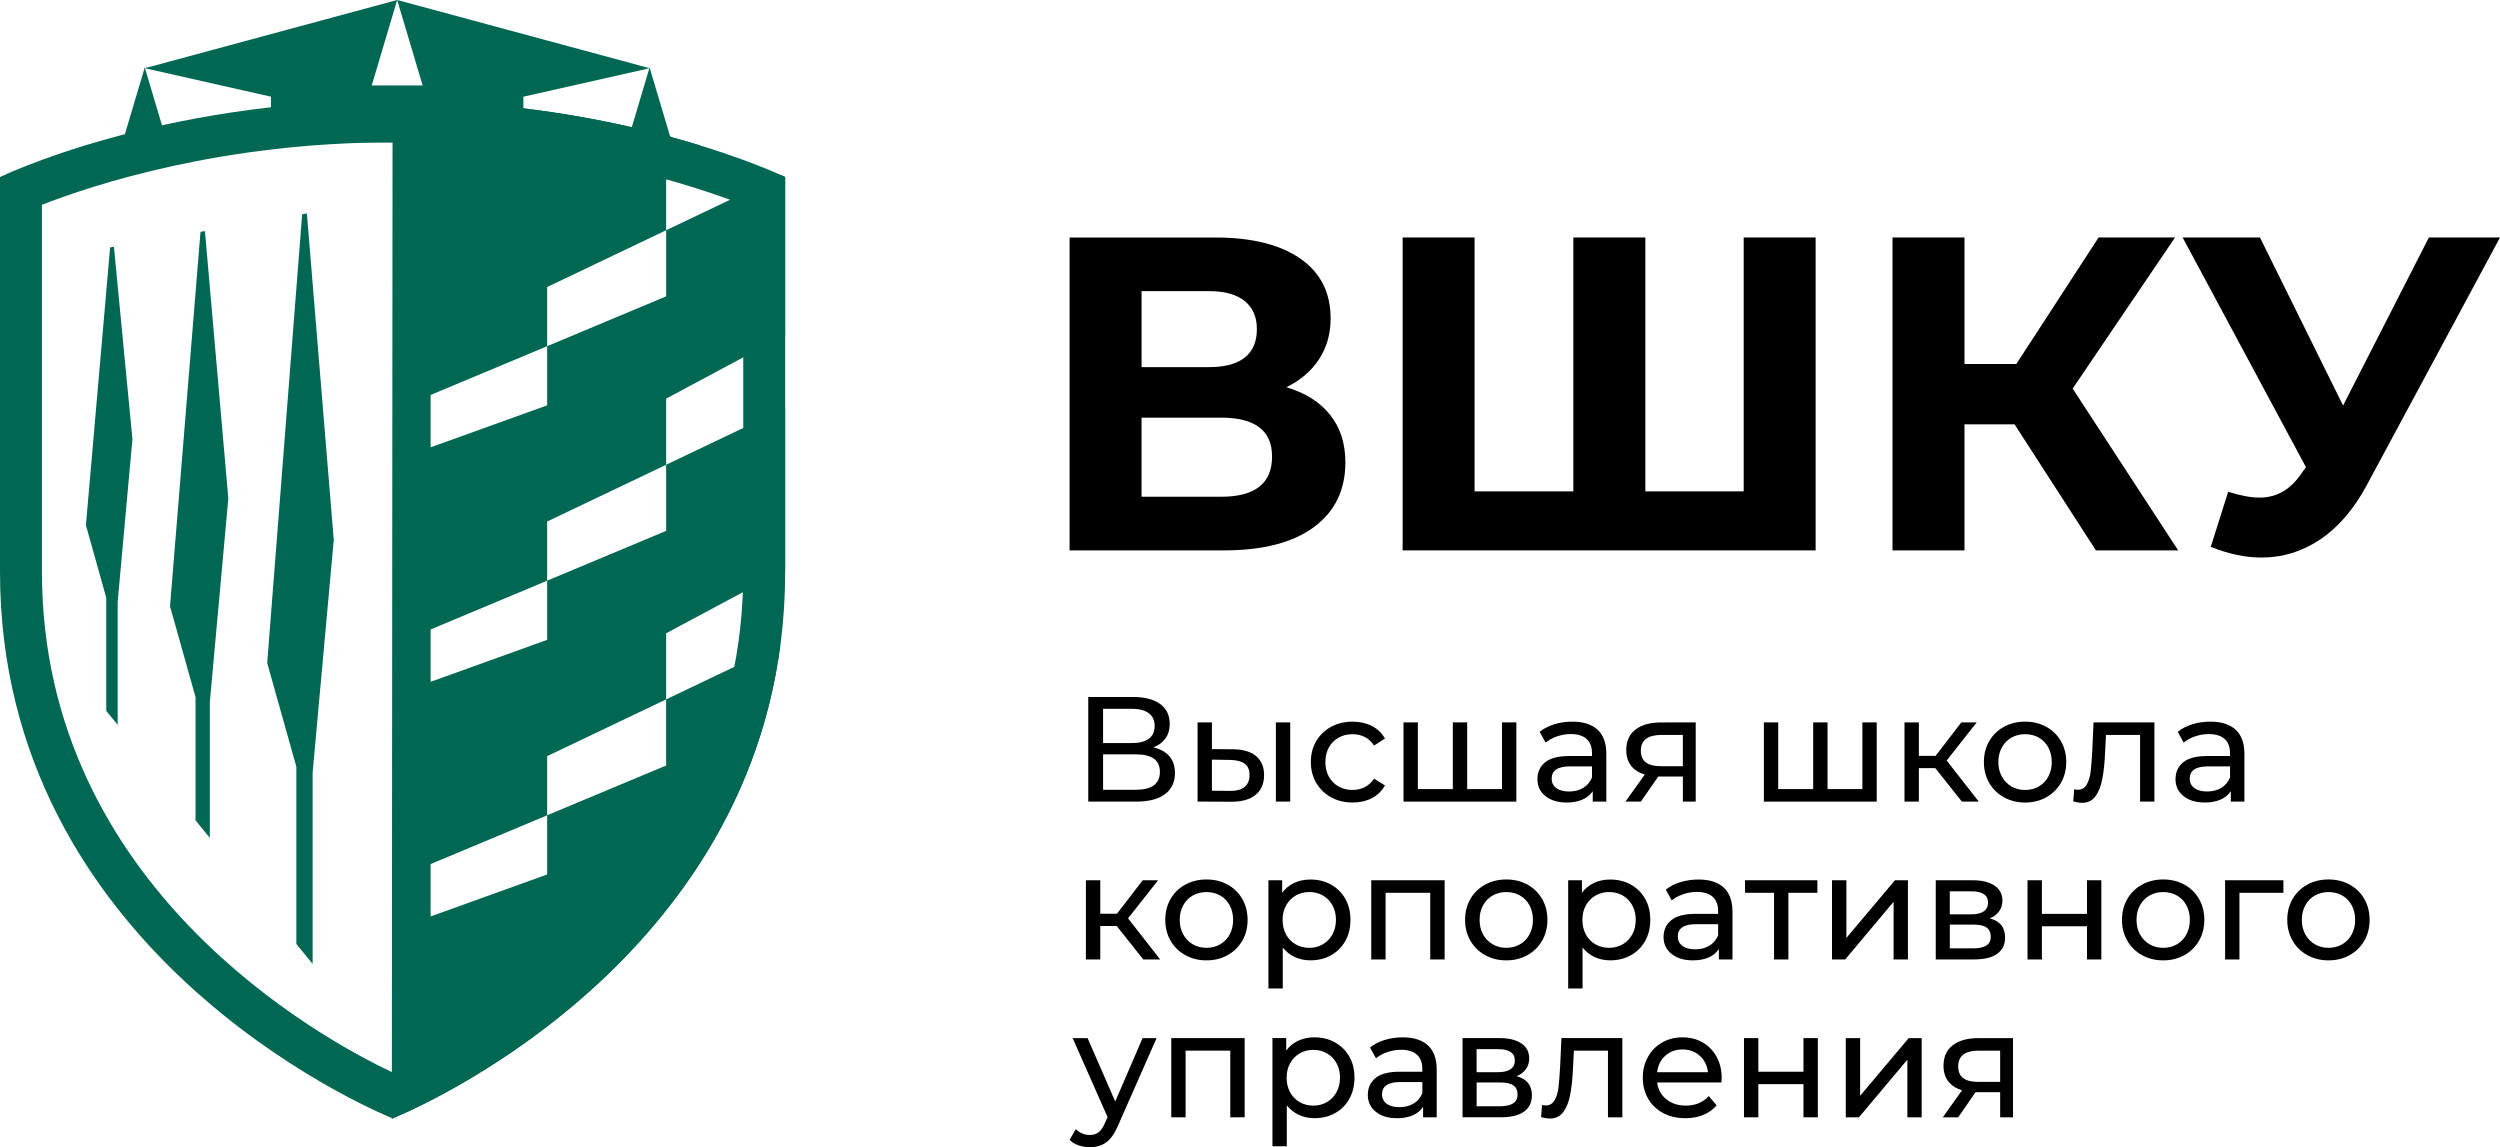
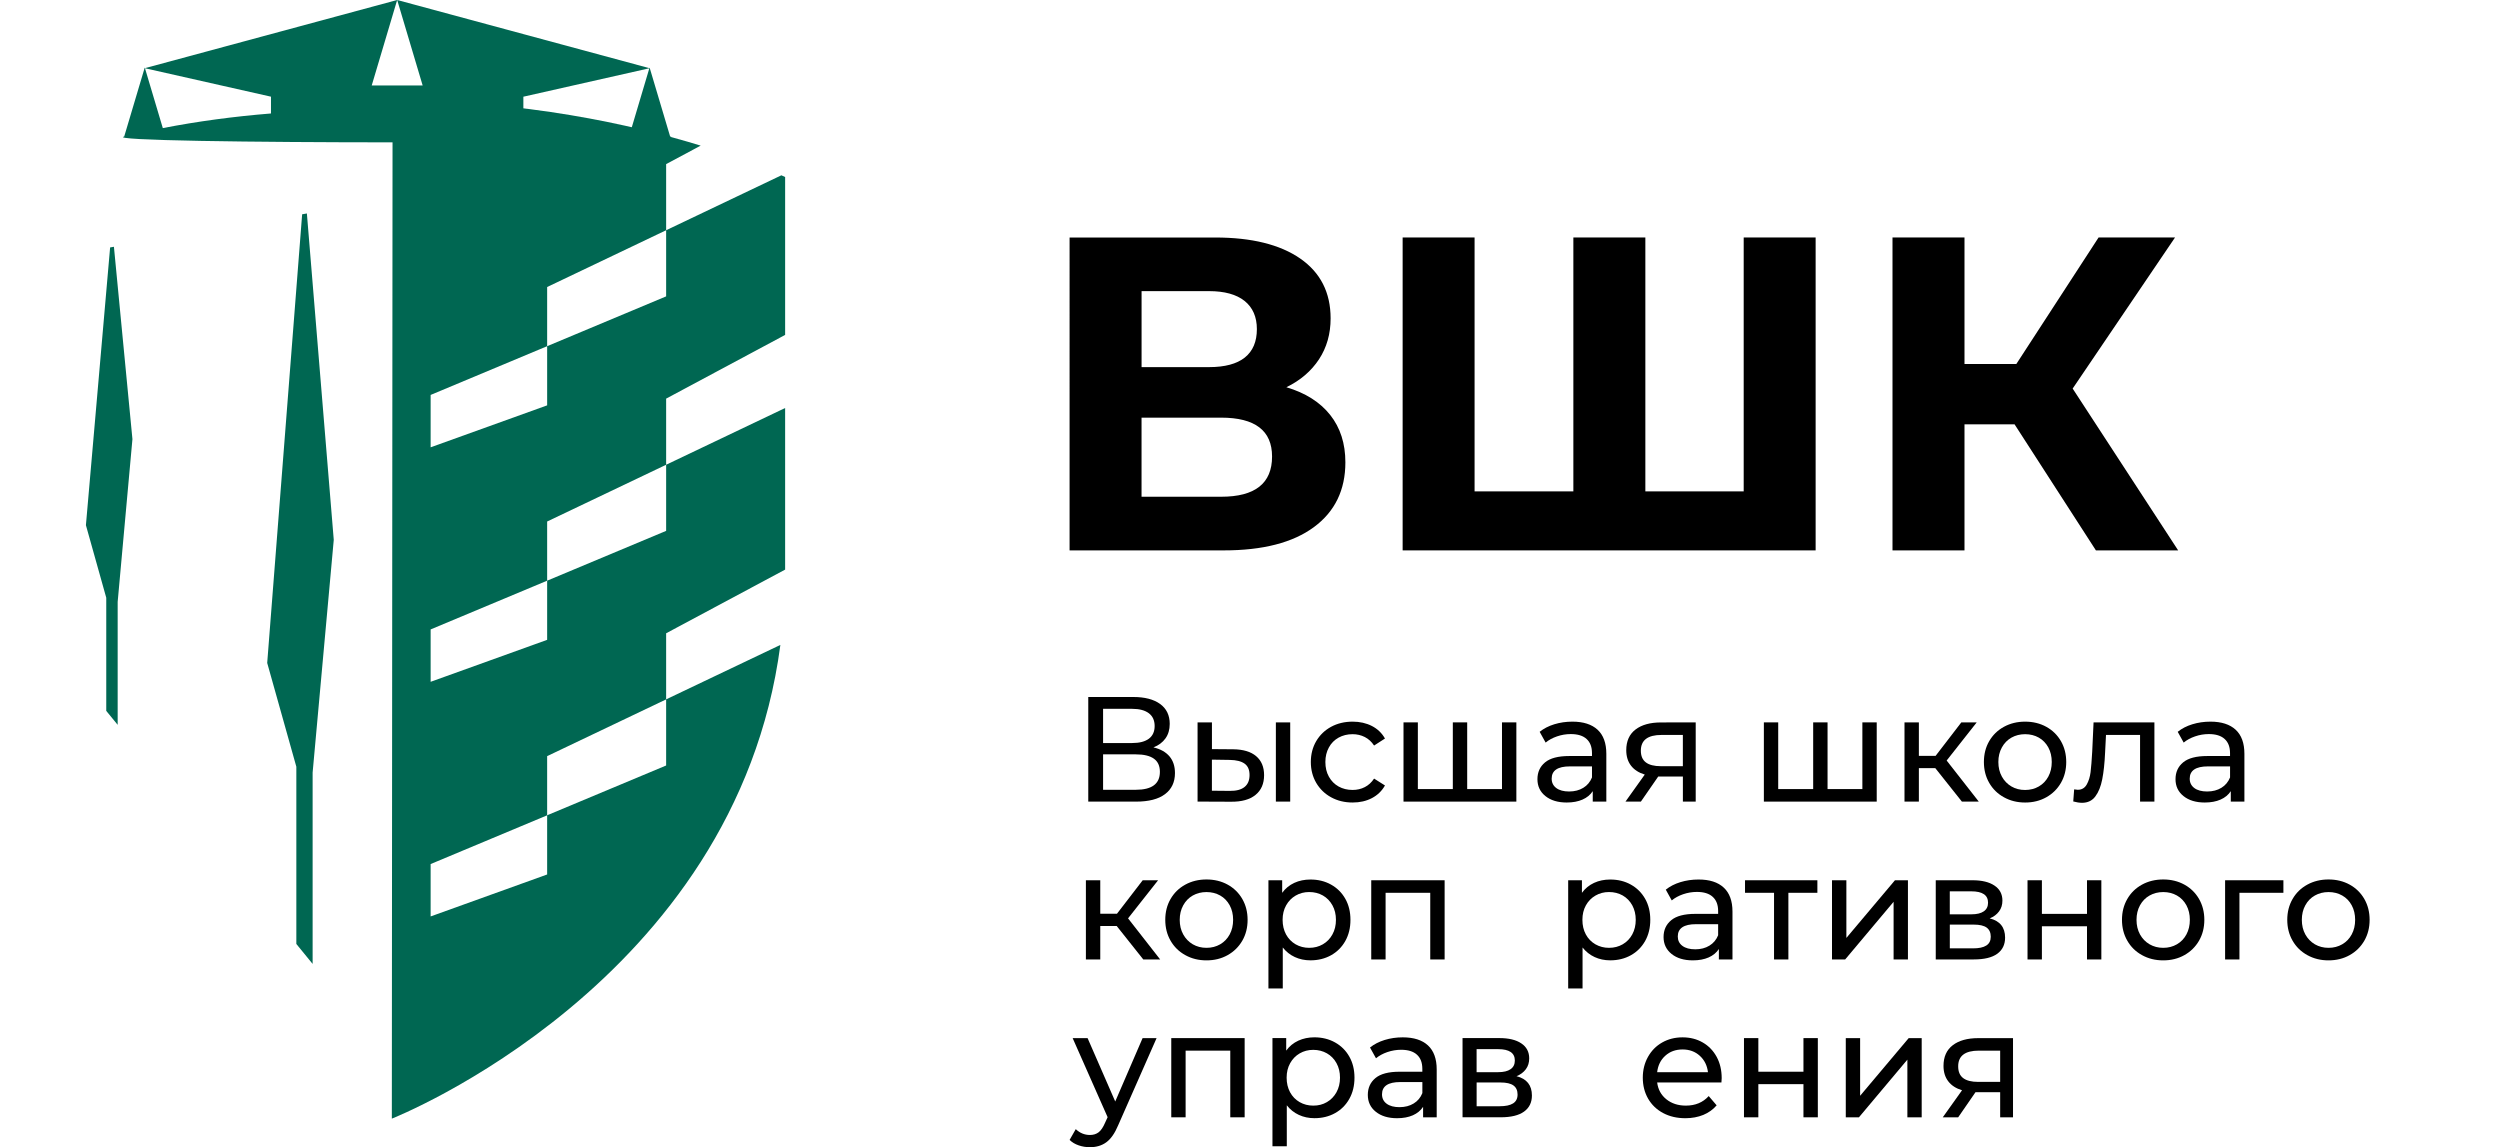
<svg xmlns="http://www.w3.org/2000/svg" version="1.2" baseProfile="tiny" id="Layer_1" x="0px" y="0px" viewBox="0 0 887.24 407.14" overflow="visible" xml:space="preserve">
  <g>
    <polygon fill="#006752" points="40.43,87.58 39.08,87.81 30.49,186.39 37.71,212.14 37.71,252.29 41.76,257.24 41.76,213.6    47,155.85  " />
-     <polygon fill="#006752" points="71.16,82.27 60.34,215.16 69.4,247.43 69.4,291.14 74.46,297.35 74.46,249.27 81.03,176.88    72.73,82.01  " />
    <polygon fill="#006752" points="108.91,75.76 107.23,76.05 94.83,235.28 105.17,272.11 105.17,335.01 110.95,342.09 110.95,274.19    118.45,191.59  " />
    <path fill="#006752" d="M236.41,81.71v23.47l-42.23,17.68v21l-41.35,14.89v-18.59l41.35-17.3v-21L236.41,81.71V58.24l12.26-6.56   c-24.45-7.51-62.54-16.04-109.35-16.04L139.06,397c0,0,122.08-48.05,137.89-168.12l-40.54,19.32v23.47l-42.23,17.67v21.01   l-41.35,14.89v-18.59l41.35-17.3v-21l42.23-20.14v-23.46l42.23-22.6V144.8l-42.23,20.14v23.46l-42.23,17.68v21l-41.35,14.89v-18.59   l41.35-17.3v-21l42.23-20.14v-23.47l42.23-22.61V62.83c0,0-0.47-0.22-1.33-0.62L236.41,81.71z" />
-     <path fill="#006752" d="M139.33,35.64C55.8,35.64,0,62.83,0,62.83v140.1c0,134.34,130.05,190.15,139.06,193.86V397l0.27-0.11   l0.26,0.11v-0.21c9.01-3.71,139.06-59.52,139.06-193.86V62.83C278.65,62.83,222.85,35.64,139.33,35.64 M139.33,50.52   c60.7,0,106.45,15.13,124.45,22.16v130.25c0,112.01-99.59,165.98-124.45,177.69C114.47,368.9,14.88,314.93,14.88,202.93V72.68   C32.89,65.64,78.64,50.52,139.33,50.52" />
    <path fill="#006752" d="M51.45,24.22l44.72,10.09v5.96c-13.53,1.1-26.11,2.81-38.39,5.19L51.45,24.22z M224.13,45.47   c-12.28-2.38-24.86-4.09-38.39-5.19v-5.96l44.71-10.09L224.13,45.47z M237.83,48.45l-7.29-24.48l-0.06,0.22L140.96,0L150,30.34   h-18.08L140.95,0L51.44,24.19l-0.07-0.22l-7.29,24.48C32.59,51.21,249.32,51.21,237.83,48.45" />
  </g>
  <g>
    <path d="M451.45,162.02c0-9.2-6.03-13.8-18.08-13.8h-28.24v28.07h28.24C445.43,176.3,451.45,171.54,451.45,162.02 M405.13,130.29   h23.95c5.61,0,9.84-1.13,12.7-3.4c2.85-2.28,4.28-5.64,4.28-10.08c0-4.34-1.46-7.67-4.35-10c-2.92-2.33-7.12-3.49-12.62-3.49   h-23.95v26.97H405.13z M472.08,147.26c3.6,4.55,5.39,10.15,5.39,16.82c0,9.83-3.72,17.5-11.18,23s-18.11,8.25-31.97,8.25h-54.73   V84.29h51.71c12.9,0,22.95,2.49,30.14,7.46c7.19,4.98,10.79,12.06,10.79,21.25c0,5.5-1.38,10.34-4.12,14.52   c-2.76,4.18-6.61,7.49-11.58,9.91C463.3,139.44,468.48,142.72,472.08,147.26" />
    <polygon points="644.36,84.28 644.36,195.33 497.79,195.33 497.79,84.28 523.32,84.28 523.32,174.39 558.38,174.39 558.38,84.28    583.93,84.28 583.93,174.39 618.83,174.39 618.83,84.28  " />
    <polygon points="714.96,150.59 697.19,150.59 697.19,195.33 671.64,195.33 671.64,84.28 697.19,84.28 697.19,129.18 715.59,129.18    744.78,84.28 771.91,84.28 735.58,137.9 773.02,195.33 743.83,195.33  " />
-     <path d="M887.24,84.28l-47.27,87.89c-4.55,8.47-10.02,14.86-16.42,19.2c-6.41,4.33-13.36,6.5-20.87,6.5   c-5.82,0-11.85-1.27-18.09-3.81l6.18-19.52c4.44,1.38,8.14,2.06,11.11,2.06c3.17,0,6.04-0.77,8.57-2.3   c2.53-1.53,4.85-3.94,6.98-7.22l0.95-1.27L774.6,84.27h27.45l29.5,59.65l30.46-59.65L887.24,84.28L887.24,84.28z" />
  </g>
  <g>
    <path d="M411.64,273.93c0-2.13-0.72-3.68-2.15-4.69c-1.43-1.01-3.56-1.52-6.39-1.52h-11.62v12.57h11.62   C408.79,280.3,411.64,278.18,411.64,273.93 M391.48,263.7h10.34c2.58,0,4.55-0.52,5.92-1.54c1.35-1.02,2.04-2.52,2.04-4.5   c0-1.98-0.69-3.49-2.07-4.54c-1.38-1.03-3.34-1.56-5.89-1.56h-10.34L391.48,263.7L391.48,263.7z M415.06,268.45   c1.29,1.53,1.93,3.51,1.93,5.91c0,3.22-1.18,5.71-3.53,7.48c-2.35,1.77-5.76,2.65-10.26,2.65h-16.98v-37.13h15.97   c4.06,0,7.24,0.82,9.52,2.47c2.27,1.64,3.42,4.01,3.42,7.08c0,2.01-0.5,3.73-1.51,5.14c-1.01,1.42-2.44,2.48-4.27,3.19   C411.87,265.84,413.76,266.91,415.06,268.45" />
    <path d="M452.8,256.37h5.09v28.11h-5.09V256.37z M441.69,279.29c1.18-0.95,1.77-2.37,1.77-4.24c0-1.84-0.58-3.19-1.75-4.03   c-1.17-0.85-2.92-1.29-5.25-1.33l-6.36-0.1v11.03l6.36,0.06C438.76,280.71,440.5,280.25,441.69,279.29 M445.8,268.36   c1.88,1.59,2.82,3.84,2.82,6.74c0,3.04-1.03,5.38-3.06,7.02c-2.03,1.65-4.94,2.45-8.72,2.41l-11.83-0.05v-28.11h5.1v9.49l7.58,0.06   C441.22,265.96,443.93,266.77,445.8,268.36" />
    <path d="M472.4,282.95c-2.24-1.23-4-2.94-5.28-5.12c-1.27-2.18-1.91-4.64-1.91-7.4c0-2.75,0.64-5.23,1.91-7.4   c1.28-2.17,3.04-3.87,5.28-5.09c2.25-1.22,4.8-1.83,7.66-1.83c2.55,0,4.82,0.52,6.82,1.54c2,1.03,3.55,2.51,4.64,4.45l-3.86,2.49   c-0.89-1.34-1.98-2.35-3.29-3.02c-1.31-0.67-2.76-1.01-4.35-1.01c-1.84,0-3.5,0.41-4.96,1.22c-1.47,0.82-2.62,1.97-3.44,3.48   c-0.83,1.51-1.25,3.23-1.25,5.17c0,1.98,0.41,3.73,1.25,5.22c0.83,1.5,1.98,2.66,3.44,3.48c1.47,0.81,3.12,1.22,4.96,1.22   c1.59,0,3.04-0.33,4.35-1.01c1.31-0.67,2.4-1.68,3.29-3.02l3.86,2.44c-1.09,1.94-2.64,3.44-4.64,4.49   c-1.99,1.04-4.27,1.56-6.82,1.56C477.2,284.81,474.65,284.19,472.4,282.95" />
    <polygon points="538.15,256.37 538.15,284.49 498.1,284.49 498.1,256.37 503.19,256.37 503.19,280.04 515.6,280.04 515.6,256.37    520.7,256.37 520.7,280.04 533.05,280.04 533.05,256.37  " />
    <path d="M561.91,279.59c1.42-0.86,2.44-2.1,3.08-3.68v-3.92h-7.84c-4.32,0-6.47,1.45-6.47,4.35c0,1.41,0.55,2.52,1.65,3.34   c1.09,0.81,2.62,1.22,4.56,1.22C558.82,280.89,560.5,280.46,561.91,279.59 M566.98,258.98c2.06,1.91,3.1,4.75,3.1,8.54v16.97h-4.82   v-3.71c-0.85,1.3-2.06,2.3-3.64,2.99c-1.57,0.69-3.43,1.04-5.59,1.04c-3.15,0-5.67-0.76-7.56-2.28c-1.9-1.52-2.84-3.52-2.84-6   c0-2.47,0.9-4.47,2.7-5.96c1.81-1.51,4.67-2.26,8.6-2.26h8.06v-1.01c0-2.19-0.63-3.87-1.91-5.03c-1.27-1.17-3.15-1.75-5.62-1.75   c-1.67,0-3.29,0.27-4.88,0.82c-1.6,0.55-2.94,1.28-4.04,2.2l-2.12-3.82c1.45-1.17,3.18-2.06,5.2-2.68   c2.01-0.62,4.16-0.93,6.42-0.93C561.93,256.11,564.91,257.07,566.98,258.98" />
    <path d="M584.11,270.57c1.17,0.9,2.96,1.35,5.33,1.35h7.8v-11.09h-7.59c-4.88,0-7.32,1.86-7.32,5.58   C582.33,268.28,582.92,269.67,584.11,270.57 M601.8,256.38v28.11h-4.55v-8.91h-8.17h-0.58l-6.16,8.91h-5.47l6.85-9.6   c-2.11-0.64-3.75-1.69-4.88-3.16c-1.13-1.47-1.69-3.3-1.69-5.49c0-3.21,1.1-5.67,3.29-7.34c2.2-1.68,5.21-2.51,9.07-2.51   L601.8,256.38L601.8,256.38z" />
    <polygon points="666.04,256.37 666.04,284.49 625.99,284.49 625.99,256.37 631.08,256.37 631.08,280.04 643.49,280.04    643.49,256.37 648.59,256.37 648.59,280.04 660.95,280.04 660.95,256.37  " />
    <polygon points="686.83,272.61 681,272.61 681,284.49 675.9,284.49 675.9,256.38 681,256.38 681,268.26 686.93,268.26    696.06,256.38 701.52,256.38 690.86,269.91 702.26,284.49 696.27,284.49  " />
    <path d="M723.57,279.11c1.44-0.83,2.56-2,3.37-3.5c0.81-1.51,1.22-3.23,1.22-5.18c0-1.94-0.4-3.66-1.22-5.17   c-0.82-1.5-1.94-2.66-3.37-3.48c-1.43-0.81-3.05-1.22-4.86-1.22c-1.8,0-3.42,0.41-4.86,1.22c-1.43,0.82-2.56,1.97-3.39,3.48   s-1.25,3.23-1.25,5.17c0,1.95,0.41,3.67,1.25,5.18c0.83,1.5,1.96,2.66,3.39,3.5c1.44,0.84,3.05,1.25,4.86,1.25   C720.51,280.35,722.14,279.94,723.57,279.11 M711.19,282.95c-2.24-1.23-3.98-2.94-5.23-5.12c-1.26-2.18-1.88-4.64-1.88-7.4   c0-2.75,0.62-5.23,1.88-7.4c1.26-2.17,2.99-3.87,5.23-5.09c2.22-1.22,4.73-1.83,7.52-1.83s5.3,0.61,7.51,1.83   c2.21,1.22,3.95,2.92,5.2,5.09s1.88,4.65,1.88,7.4c0,2.76-0.62,5.22-1.88,7.4c-1.26,2.17-2.99,3.88-5.2,5.12s-4.71,1.86-7.51,1.86   S713.41,284.19,711.19,282.95" />
    <path d="M764.59,256.37v28.11h-5.09v-23.66h-12.09l-0.32,6.27c-0.17,3.78-0.51,6.94-1.01,9.46c-0.49,2.53-1.3,4.56-2.44,6.08   c-1.13,1.52-2.7,2.28-4.72,2.28c-0.92,0-1.96-0.16-3.13-0.48l0.32-4.29l1.28,0.15c1.42,0,2.47-0.62,3.18-1.86   c0.7-1.24,1.16-2.71,1.37-4.4c0.21-1.7,0.4-4.12,0.58-7.27l0.48-10.39H764.59z" />
    <path d="M788.36,279.59c1.42-0.86,2.44-2.1,3.08-3.68v-3.92h-7.85c-4.31,0-6.47,1.45-6.47,4.35c0,1.41,0.55,2.52,1.65,3.34   c1.09,0.81,2.62,1.22,4.56,1.22C785.27,280.89,786.95,280.46,788.36,279.59 M793.43,258.98c2.06,1.91,3.1,4.75,3.1,8.54v16.97   h-4.83v-3.71c-0.85,1.3-2.06,2.3-3.63,2.99s-3.44,1.04-5.6,1.04c-3.15,0-5.66-0.76-7.55-2.28c-1.9-1.52-2.84-3.52-2.84-6   c0-2.47,0.9-4.47,2.7-5.96c1.81-1.51,4.67-2.26,8.59-2.26h8.06v-1.01c0-2.19-0.63-3.87-1.91-5.03c-1.27-1.17-3.15-1.75-5.62-1.75   c-1.66,0-3.29,0.27-4.88,0.82c-1.6,0.55-2.94,1.28-4.04,2.2l-2.12-3.82c1.45-1.17,3.18-2.06,5.2-2.68   c2.01-0.62,4.16-0.93,6.42-0.93C788.38,256.11,791.36,257.07,793.43,258.98" />
    <polygon points="396.31,328.63 390.48,328.63 390.48,340.51 385.38,340.51 385.38,312.4 390.48,312.4 390.48,324.28 396.41,324.28    405.54,312.4 411,312.4 400.34,325.92 411.74,340.51 405.75,340.51  " />
    <path d="M433.04,335.13c1.43-0.83,2.56-2,3.37-3.5c0.81-1.51,1.22-3.23,1.22-5.18c0-1.94-0.4-3.66-1.22-5.17   c-0.82-1.5-1.94-2.66-3.37-3.47c-1.44-0.81-3.05-1.22-4.86-1.22c-1.8,0-3.42,0.41-4.86,1.22c-1.43,0.81-2.56,1.97-3.39,3.47   c-0.83,1.51-1.25,3.23-1.25,5.17c0,1.95,0.41,3.67,1.25,5.18c0.83,1.49,1.96,2.66,3.39,3.5c1.44,0.83,3.05,1.25,4.86,1.25   S431.6,335.96,433.04,335.13 M420.66,338.97c-2.24-1.23-3.98-2.94-5.23-5.12c-1.26-2.18-1.88-4.65-1.88-7.41   c0-2.75,0.62-5.22,1.88-7.4c1.26-2.17,2.99-3.87,5.23-5.09c2.22-1.22,4.73-1.83,7.52-1.83c2.8,0,5.3,0.61,7.51,1.83   c2.21,1.22,3.95,2.92,5.2,5.09c1.25,2.18,1.88,4.65,1.88,7.4c0,2.76-0.62,5.23-1.88,7.41c-1.26,2.17-2.99,3.88-5.2,5.12   s-4.71,1.86-7.51,1.86C425.39,340.83,422.88,340.21,420.66,338.97" />
    <path d="M469.48,335.13c1.44-0.83,2.57-2,3.39-3.5c0.84-1.51,1.25-3.23,1.25-5.18c0-1.94-0.41-3.66-1.25-5.17   c-0.83-1.5-1.96-2.66-3.39-3.48c-1.43-0.81-3.05-1.22-4.85-1.22c-1.77,0-3.37,0.42-4.8,1.25s-2.56,1.99-3.39,3.47   c-0.83,1.49-1.25,3.2-1.25,5.15s0.41,3.67,1.22,5.18c0.82,1.49,1.95,2.66,3.39,3.5c1.45,0.83,3.06,1.25,4.83,1.25   C466.43,336.38,468.05,335.96,469.48,335.13 M472.38,313.94c2.16,1.2,3.84,2.88,5.06,5.03c1.22,2.16,1.83,4.65,1.83,7.48   c0,2.83-0.61,5.33-1.83,7.51c-1.22,2.17-2.91,3.86-5.06,5.06c-2.16,1.2-4.6,1.8-7.32,1.8c-2.01,0-3.86-0.39-5.54-1.17   c-1.68-0.77-3.1-1.91-4.27-3.39v14.54h-5.09v-38.4h4.88v4.46c1.12-1.55,2.56-2.73,4.29-3.53c1.73-0.8,3.65-1.19,5.73-1.19   C467.77,312.14,470.22,312.73,472.38,313.94" />
    <polygon points="512.69,312.4 512.69,340.51 507.59,340.51 507.59,316.85 491.74,316.85 491.74,340.51 486.65,340.51 486.65,312.4     " />
-     <path d="M539.44,335.13c1.43-0.83,2.56-2,3.37-3.5c0.81-1.51,1.22-3.23,1.22-5.18c0-1.94-0.41-3.66-1.22-5.17   c-0.81-1.5-1.94-2.66-3.37-3.47s-3.05-1.22-4.85-1.22s-3.42,0.41-4.85,1.22c-1.44,0.81-2.57,1.97-3.4,3.47   c-0.83,1.51-1.24,3.23-1.24,5.17c0,1.95,0.41,3.67,1.24,5.18c0.83,1.49,1.97,2.66,3.4,3.5c1.43,0.83,3.05,1.25,4.85,1.25   C536.39,336.38,538.01,335.96,539.44,335.13 M527.06,338.97c-2.23-1.23-3.97-2.94-5.22-5.12c-1.26-2.18-1.89-4.65-1.89-7.41   c0-2.75,0.63-5.22,1.89-7.4c1.25-2.17,2.99-3.87,5.22-5.09c2.22-1.22,4.74-1.83,7.53-1.83s5.29,0.61,7.5,1.83   c2.22,1.22,3.95,2.92,5.2,5.09c1.26,2.18,1.89,4.65,1.89,7.4c0,2.76-0.63,5.23-1.89,7.41c-1.26,2.17-2.98,3.88-5.2,5.12   c-2.21,1.24-4.71,1.86-7.5,1.86S529.28,340.21,527.06,338.97" />
    <path d="M575.89,335.13c1.44-0.83,2.57-2,3.39-3.5c0.82-1.51,1.24-3.23,1.24-5.18c0-1.94-0.42-3.66-1.24-5.17   c-0.83-1.5-1.96-2.66-3.39-3.48c-1.44-0.81-3.05-1.22-4.86-1.22c-1.77,0-3.37,0.42-4.8,1.25c-1.44,0.83-2.57,1.99-3.4,3.47   c-0.83,1.49-1.24,3.2-1.24,5.15s0.4,3.67,1.22,5.18c0.81,1.49,1.94,2.66,3.39,3.5c1.46,0.83,3.06,1.25,4.83,1.25   C572.84,336.38,574.46,335.96,575.89,335.13 M578.78,313.94c2.16,1.2,3.84,2.88,5.07,5.03c1.22,2.16,1.83,4.65,1.83,7.48   c0,2.83-0.61,5.33-1.83,7.51c-1.23,2.17-2.91,3.86-5.07,5.06c-2.16,1.2-4.6,1.8-7.32,1.8c-2.02,0-3.87-0.39-5.55-1.17   c-1.68-0.77-3.1-1.91-4.27-3.39v14.54h-5.1v-38.4h4.88v4.46c1.13-1.55,2.57-2.73,4.3-3.53c1.73-0.8,3.64-1.19,5.73-1.19   C574.18,312.14,576.62,312.73,578.78,313.94" />
    <path d="M606.68,335.6c1.41-0.86,2.44-2.09,3.08-3.68v-3.93h-7.85c-4.31,0-6.47,1.45-6.47,4.35c0,1.42,0.54,2.53,1.65,3.35   c1.09,0.81,2.61,1.22,4.56,1.22C603.59,336.91,605.26,336.47,606.68,335.6 M611.74,315c2.07,1.91,3.11,4.75,3.11,8.53v16.98h-4.83   v-3.71c-0.85,1.3-2.06,2.3-3.63,2.99s-3.44,1.04-5.6,1.04c-3.15,0-5.67-0.76-7.56-2.28s-2.84-3.52-2.84-6   c0-2.47,0.9-4.46,2.71-5.96c1.8-1.51,4.67-2.26,8.59-2.26h8.07v-1.01c0-2.19-0.64-3.87-1.92-5.03c-1.27-1.17-3.14-1.75-5.62-1.75   c-1.67,0-3.3,0.28-4.89,0.82c-1.59,0.55-2.93,1.28-4.03,2.2l-2.12-3.82c1.45-1.17,3.18-2.05,5.19-2.67s4.16-0.93,6.42-0.93   C606.69,312.13,609.67,313.08,611.74,315" />
    <polygon points="644.98,316.85 634.69,316.85 634.69,340.51 629.6,340.51 629.6,316.85 619.3,316.85 619.3,312.4 644.98,312.4  " />
    <polygon points="650.17,312.4 655.27,312.4 655.27,332.87 672.51,312.4 677.12,312.4 677.12,340.51 672.03,340.51 672.03,320.04    654.84,340.51 650.17,340.51  " />
    <path d="M704.92,335.57c1.06-0.67,1.59-1.71,1.59-3.13c0-1.45-0.49-2.53-1.45-3.24c-0.98-0.71-2.51-1.06-4.59-1.06h-8.49v8.43h8.17   C702.27,336.58,703.85,336.25,704.92,335.57 M691.97,324.49h7.63c1.95,0,3.43-0.35,4.44-1.06c1.01-0.7,1.51-1.73,1.51-3.07   c0-2.69-1.98-4.03-5.95-4.03h-7.63V324.49z M711.6,332.76c0,2.48-0.93,4.38-2.78,5.73c-1.85,1.34-4.62,2.01-8.3,2.01h-13.53v-28.1   h13.05c3.32,0,5.93,0.63,7.79,1.89c1.88,1.25,2.82,3.03,2.82,5.33c0,1.49-0.39,2.77-1.2,3.84c-0.8,1.08-1.9,1.91-3.31,2.47   C709.78,326.84,711.6,329.12,711.6,332.76" />
    <polygon points="719.56,312.4 724.66,312.4 724.66,324.33 740.67,324.33 740.67,312.4 745.76,312.4 745.76,340.51 740.67,340.51    740.67,328.73 724.66,328.73 724.66,340.51 719.56,340.51  " />
    <path d="M772.58,335.13c1.44-0.83,2.56-2,3.37-3.5c0.81-1.51,1.22-3.23,1.22-5.18c0-1.94-0.41-3.66-1.22-5.17   c-0.82-1.5-1.94-2.66-3.37-3.47s-3.05-1.22-4.85-1.22c-1.8,0-3.43,0.41-4.85,1.22c-1.44,0.81-2.57,1.97-3.4,3.47   c-0.83,1.51-1.24,3.23-1.24,5.17c0,1.95,0.41,3.67,1.24,5.18c0.83,1.49,1.96,2.66,3.4,3.5c1.43,0.83,3.05,1.25,4.85,1.25   S771.15,335.96,772.58,335.13 M760.19,338.97c-2.23-1.23-3.98-2.94-5.22-5.12c-1.26-2.18-1.89-4.65-1.89-7.41   c0-2.75,0.63-5.22,1.89-7.4c1.25-2.17,2.99-3.87,5.22-5.09c2.22-1.22,4.74-1.83,7.53-1.83c2.8,0,5.29,0.61,7.51,1.83   c2.21,1.22,3.95,2.92,5.2,5.09c1.25,2.18,1.88,4.65,1.88,7.4c0,2.76-0.63,5.23-1.88,7.41c-1.26,2.17-2.99,3.88-5.2,5.12   s-4.71,1.86-7.51,1.86C764.93,340.83,762.42,340.21,760.19,338.97" />
    <polygon points="810.37,316.85 794.77,316.85 794.77,340.51 789.68,340.51 789.68,312.4 810.37,312.4  " />
    <path d="M831.24,335.13c1.44-0.83,2.56-2,3.37-3.5c0.81-1.51,1.22-3.23,1.22-5.18c0-1.94-0.4-3.66-1.22-5.17   c-0.81-1.5-1.94-2.66-3.37-3.47s-3.05-1.22-4.85-1.22c-1.8,0-3.42,0.41-4.85,1.22c-1.44,0.81-2.57,1.97-3.39,3.47   c-0.83,1.51-1.24,3.23-1.24,5.17c0,1.95,0.41,3.67,1.24,5.18c0.83,1.49,1.96,2.66,3.39,3.5c1.43,0.83,3.05,1.25,4.85,1.25   C828.19,336.38,829.82,335.96,831.24,335.13 M818.86,338.97c-2.24-1.23-3.98-2.94-5.23-5.12c-1.26-2.18-1.89-4.65-1.89-7.41   c0-2.75,0.63-5.22,1.89-7.4c1.25-2.17,2.99-3.87,5.23-5.09c2.22-1.22,4.74-1.83,7.52-1.83c2.8,0,5.3,0.61,7.51,1.83   c2.22,1.22,3.95,2.92,5.2,5.09c1.25,2.18,1.88,4.65,1.88,7.4c0,2.76-0.63,5.23-1.88,7.41c-1.26,2.17-2.98,3.88-5.2,5.12   c-2.21,1.24-4.71,1.86-7.51,1.86C823.6,340.83,821.09,340.21,818.86,338.97" />
    <path d="M410.47,368.42l-13.63,30.92c-1.2,2.87-2.61,4.88-4.22,6.05c-1.6,1.17-3.54,1.75-5.81,1.75c-1.37,0-2.71-0.21-4-0.66   c-1.29-0.44-2.36-1.08-3.21-1.93l2.18-3.82c1.45,1.38,3.13,2.07,5.04,2.07c1.24,0,2.27-0.33,3.11-0.98   c0.83-0.66,1.58-1.78,2.26-3.37l0.9-1.96l-12.41-28.06h5.3l9.81,22.49l9.71-22.49h4.97V368.42z" />
    <polygon points="441.72,368.42 441.72,396.53 436.62,396.53 436.62,372.87 420.77,372.87 420.77,396.53 415.68,396.53    415.68,368.42  " />
    <path d="M470.91,391.14c1.43-0.83,2.57-2,3.4-3.5c0.83-1.51,1.25-3.23,1.25-5.18c0-1.94-0.41-3.66-1.25-5.17   c-0.83-1.5-1.97-2.66-3.4-3.47c-1.43-0.81-3.05-1.23-4.85-1.23c-1.77,0-3.37,0.42-4.8,1.25s-2.56,1.99-3.39,3.48   c-0.83,1.48-1.25,3.2-1.25,5.14c0,1.95,0.41,3.67,1.22,5.18c0.82,1.5,1.95,2.67,3.4,3.5s3.06,1.24,4.82,1.24   C467.86,392.39,469.48,391.98,470.91,391.14 M473.81,369.96c2.16,1.2,3.84,2.88,5.06,5.03c1.22,2.16,1.83,4.65,1.83,7.48   c0,2.83-0.61,5.34-1.83,7.51c-1.22,2.18-2.91,3.87-5.06,5.06c-2.16,1.21-4.6,1.8-7.32,1.8c-2.01,0-3.86-0.39-5.54-1.17   c-1.68-0.78-3.11-1.91-4.27-3.4v14.54h-5.09V368.4h4.88v4.46c1.12-1.55,2.56-2.73,4.29-3.53c1.74-0.8,3.65-1.19,5.73-1.19   C469.21,368.15,471.65,368.75,473.81,369.96" />
    <path d="M501.71,391.62c1.42-0.86,2.44-2.09,3.08-3.68v-3.92h-7.85c-4.31,0-6.47,1.45-6.47,4.35c0,1.41,0.55,2.53,1.65,3.34   c1.09,0.81,2.62,1.22,4.56,1.22C498.61,392.92,500.3,392.49,501.71,391.62 M506.78,371.01c2.06,1.91,3.1,4.76,3.1,8.54v16.98h-4.83   v-3.72c-0.85,1.31-2.06,2.3-3.63,3c-1.57,0.69-3.44,1.04-5.6,1.04c-3.15,0-5.66-0.77-7.55-2.28c-1.9-1.52-2.84-3.52-2.84-6   c0-2.47,0.9-4.46,2.7-5.96c1.8-1.51,4.67-2.26,8.59-2.26h8.06v-1.01c0-2.19-0.63-3.87-1.91-5.03c-1.27-1.17-3.15-1.75-5.63-1.75   c-1.66,0-3.28,0.28-4.88,0.82c-1.59,0.55-2.93,1.28-4.03,2.2l-2.12-3.82c1.45-1.17,3.18-2.05,5.2-2.68   c2.01-0.62,4.16-0.93,6.42-0.93C501.73,368.15,504.71,369.1,506.78,371.01" />
    <path d="M536.99,391.59c1.05-0.67,1.59-1.72,1.59-3.13c0-1.45-0.49-2.53-1.46-3.23c-0.97-0.71-2.51-1.06-4.59-1.06h-8.48v8.43h8.18   C534.33,392.6,535.92,392.27,536.99,391.59 M524.04,380.51h7.64c1.95,0,3.41-0.35,4.42-1.06c1.02-0.71,1.51-1.73,1.51-3.08   c0-2.68-1.98-4.03-5.93-4.03h-7.64V380.51z M543.67,388.78c0,2.48-0.93,4.38-2.8,5.73c-1.86,1.34-4.62,2.01-8.29,2.01h-13.53   v-28.11h13.06c3.32,0,5.92,0.62,7.79,1.88c1.88,1.25,2.81,3.03,2.81,5.33c0,1.49-0.39,2.77-1.19,3.84c-0.8,1.08-1.9,1.91-3.32,2.47   C541.85,382.86,543.67,385.15,543.67,388.78" />
-     <path d="M575.76,368.42v28.11h-5.1v-23.66h-12.09l-0.32,6.26c-0.18,3.79-0.52,6.94-1.01,9.47c-0.5,2.52-1.31,4.56-2.45,6.08   c-1.13,1.52-2.7,2.28-4.72,2.28c-0.91,0-1.97-0.16-3.13-0.49l0.32-4.29l1.27,0.15c1.42,0,2.47-0.62,3.18-1.86s1.17-2.7,1.37-4.4   c0.21-1.7,0.41-4.12,0.59-7.28l0.48-10.39h21.61V368.42z" />
    <path d="M591.01,374.67c-1.65,1.48-2.61,3.43-2.89,5.84h18.03c-0.29-2.37-1.24-4.3-2.89-5.81c-1.65-1.5-3.68-2.25-6.12-2.25   C594.69,372.45,592.64,373.19,591.01,374.67 M610.93,384.16h-22.81c0.31,2.48,1.4,4.47,3.26,5.97s4.17,2.25,6.92,2.25   c3.36,0,6.07-1.12,8.12-3.39l2.81,3.29c-1.27,1.49-2.86,2.62-4.74,3.4c-1.9,0.77-4.01,1.17-6.34,1.17c-2.98,0-5.61-0.61-7.91-1.83   c-2.29-1.22-4.07-2.92-5.34-5.12c-1.25-2.19-1.88-4.67-1.88-7.43c0-2.72,0.61-5.18,1.83-7.37c1.22-2.19,2.89-3.9,5.04-5.12   c2.14-1.22,4.55-1.83,7.24-1.83c2.68,0,5.08,0.61,7.18,1.83c2.12,1.22,3.75,2.93,4.94,5.12c1.18,2.19,1.77,4.7,1.77,7.53   C611.03,383.02,611,383.54,610.93,384.16" />
    <polygon points="618.93,368.42 624.03,368.42 624.03,380.35 640.04,380.35 640.04,368.42 645.14,368.42 645.14,396.53    640.04,396.53 640.04,384.76 624.03,384.76 624.03,396.53 618.93,396.53  " />
    <polygon points="655.06,368.42 660.15,368.42 660.15,388.89 677.39,368.42 682,368.42 682,396.53 676.92,396.53 676.92,376.06    659.73,396.53 655.06,396.53  " />
    <path d="M696.72,382.61c1.19,0.9,2.95,1.35,5.33,1.35h7.8v-11.09h-7.59c-4.88,0-7.31,1.86-7.31,5.57   C694.95,380.32,695.53,381.71,696.72,382.61 M714.41,368.42v28.11h-4.56v-8.92h-8.17h-0.58l-6.15,8.92h-5.47l6.84-9.6   c-2.12-0.64-3.75-1.69-4.88-3.16c-1.13-1.46-1.7-3.3-1.7-5.49c0-3.21,1.09-5.66,3.29-7.34c2.19-1.68,5.22-2.51,9.07-2.51h12.31   V368.42z" />
  </g>
</svg>